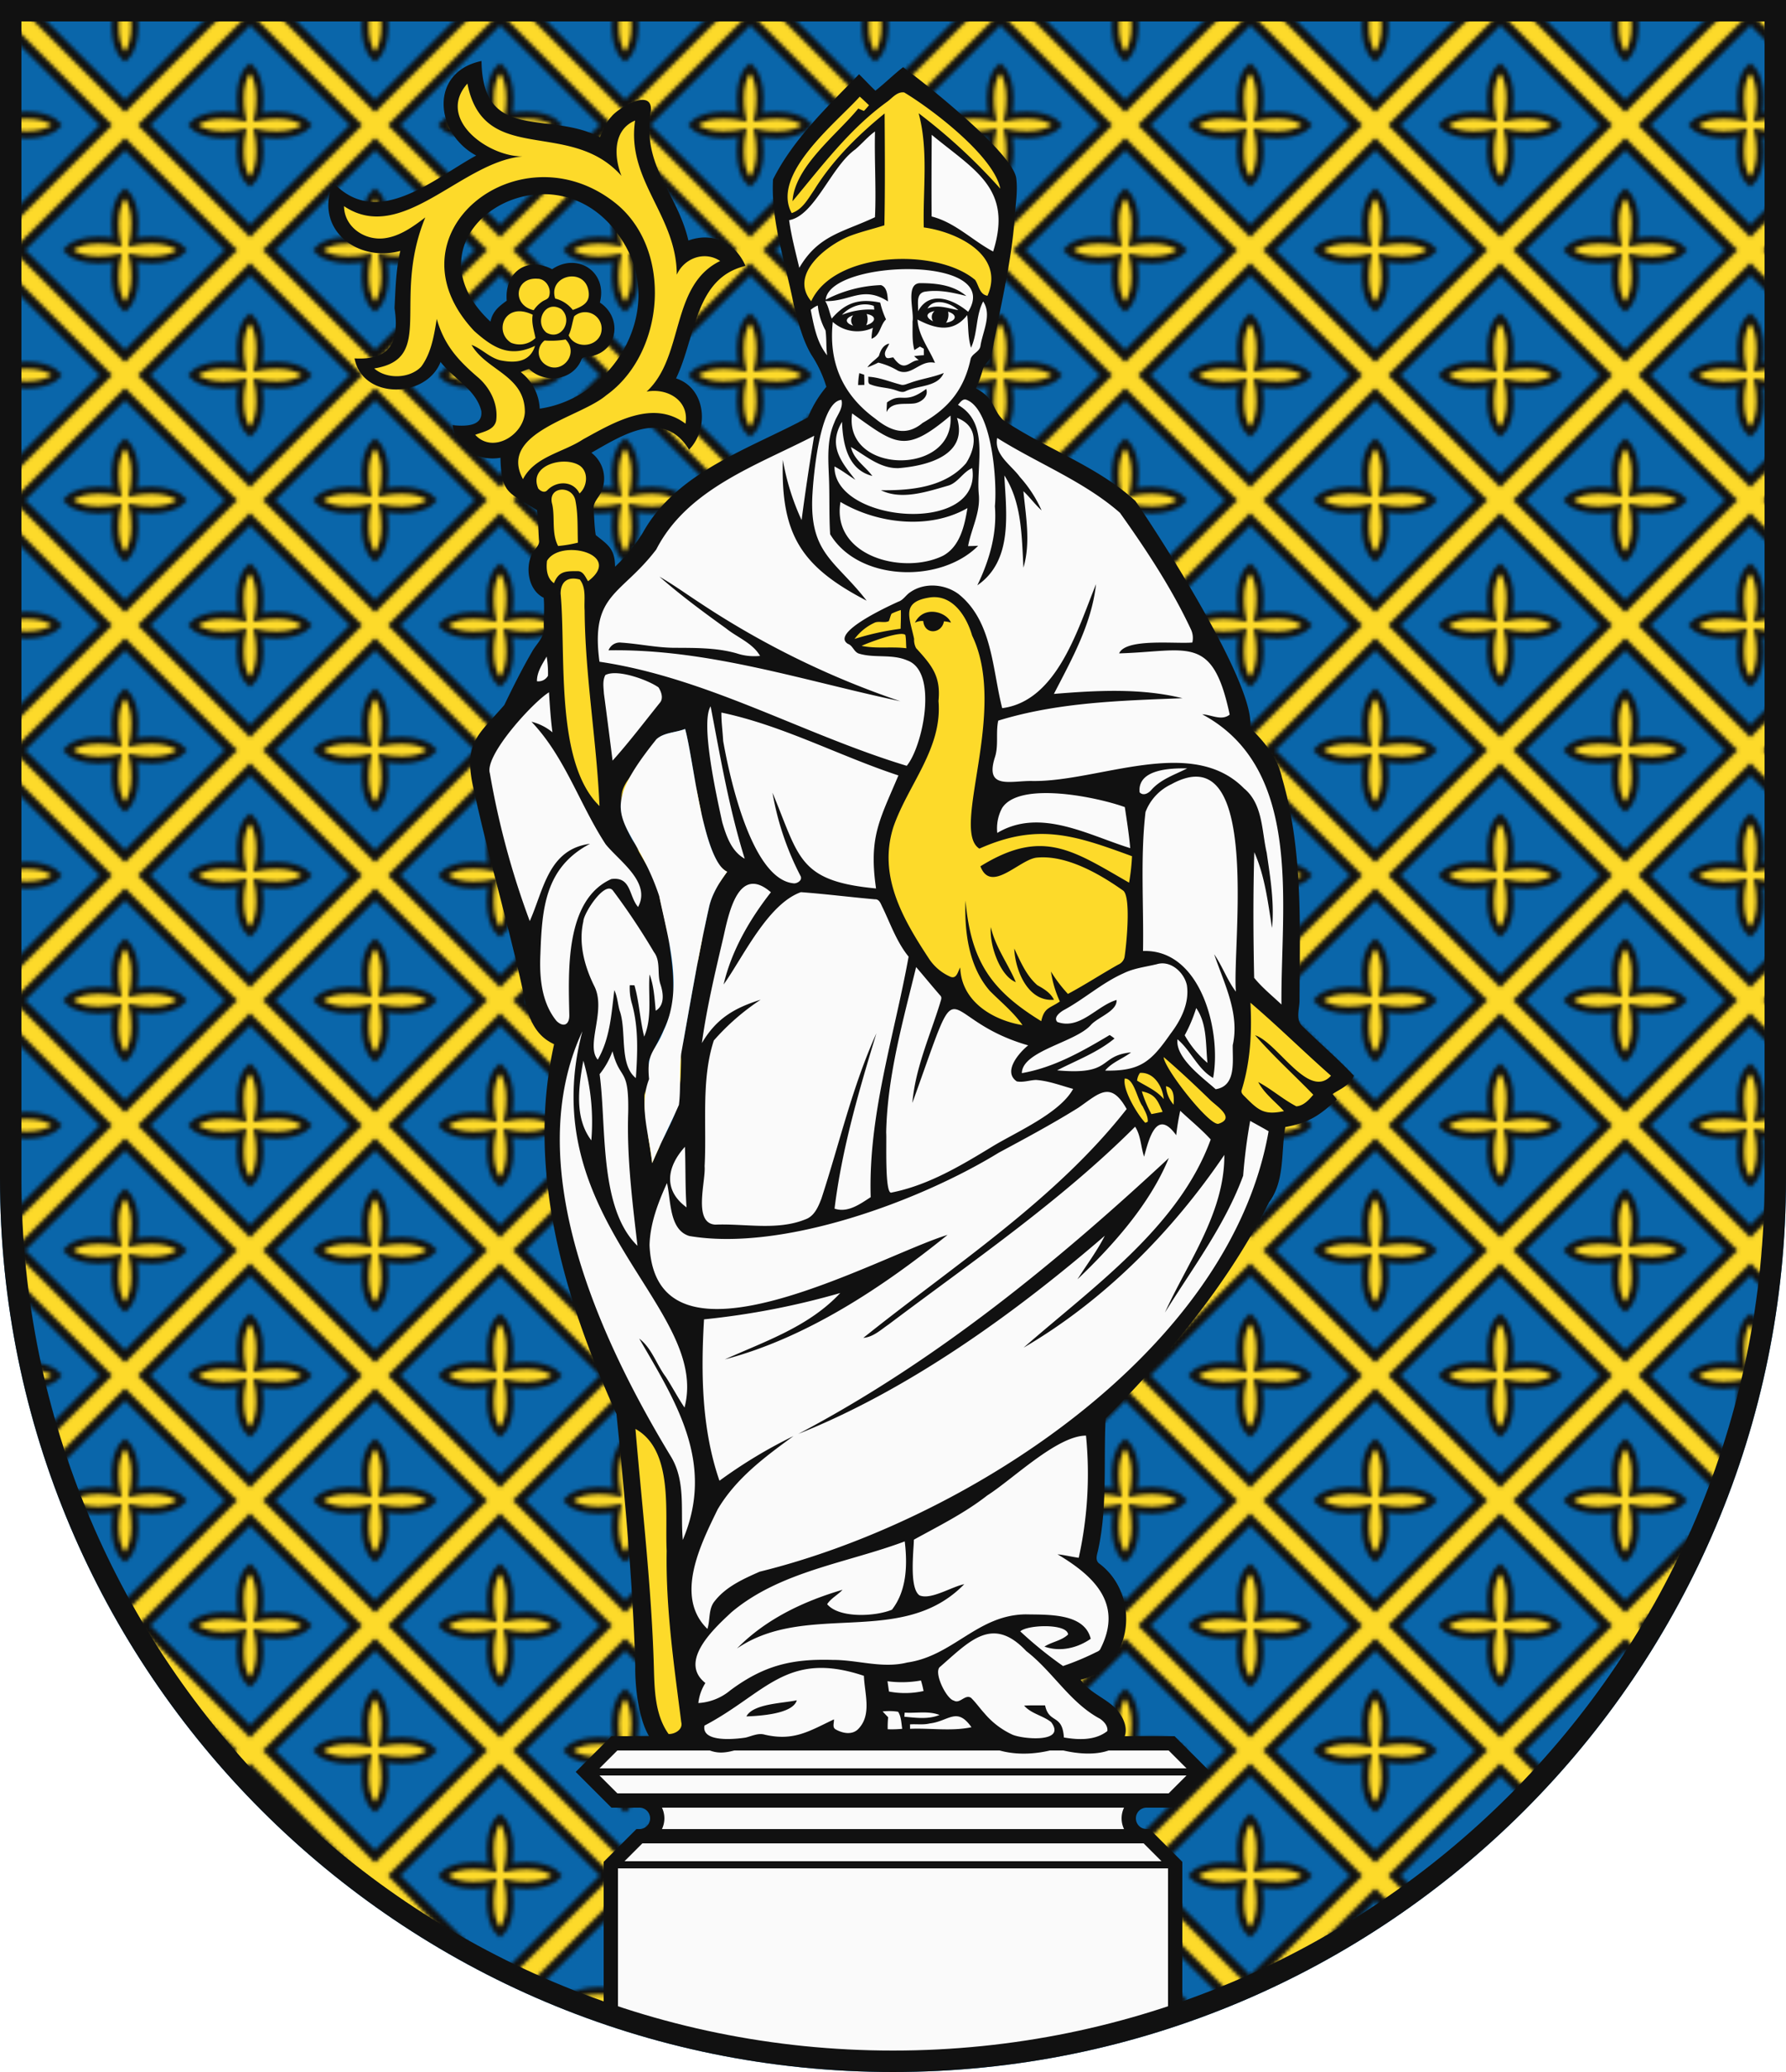
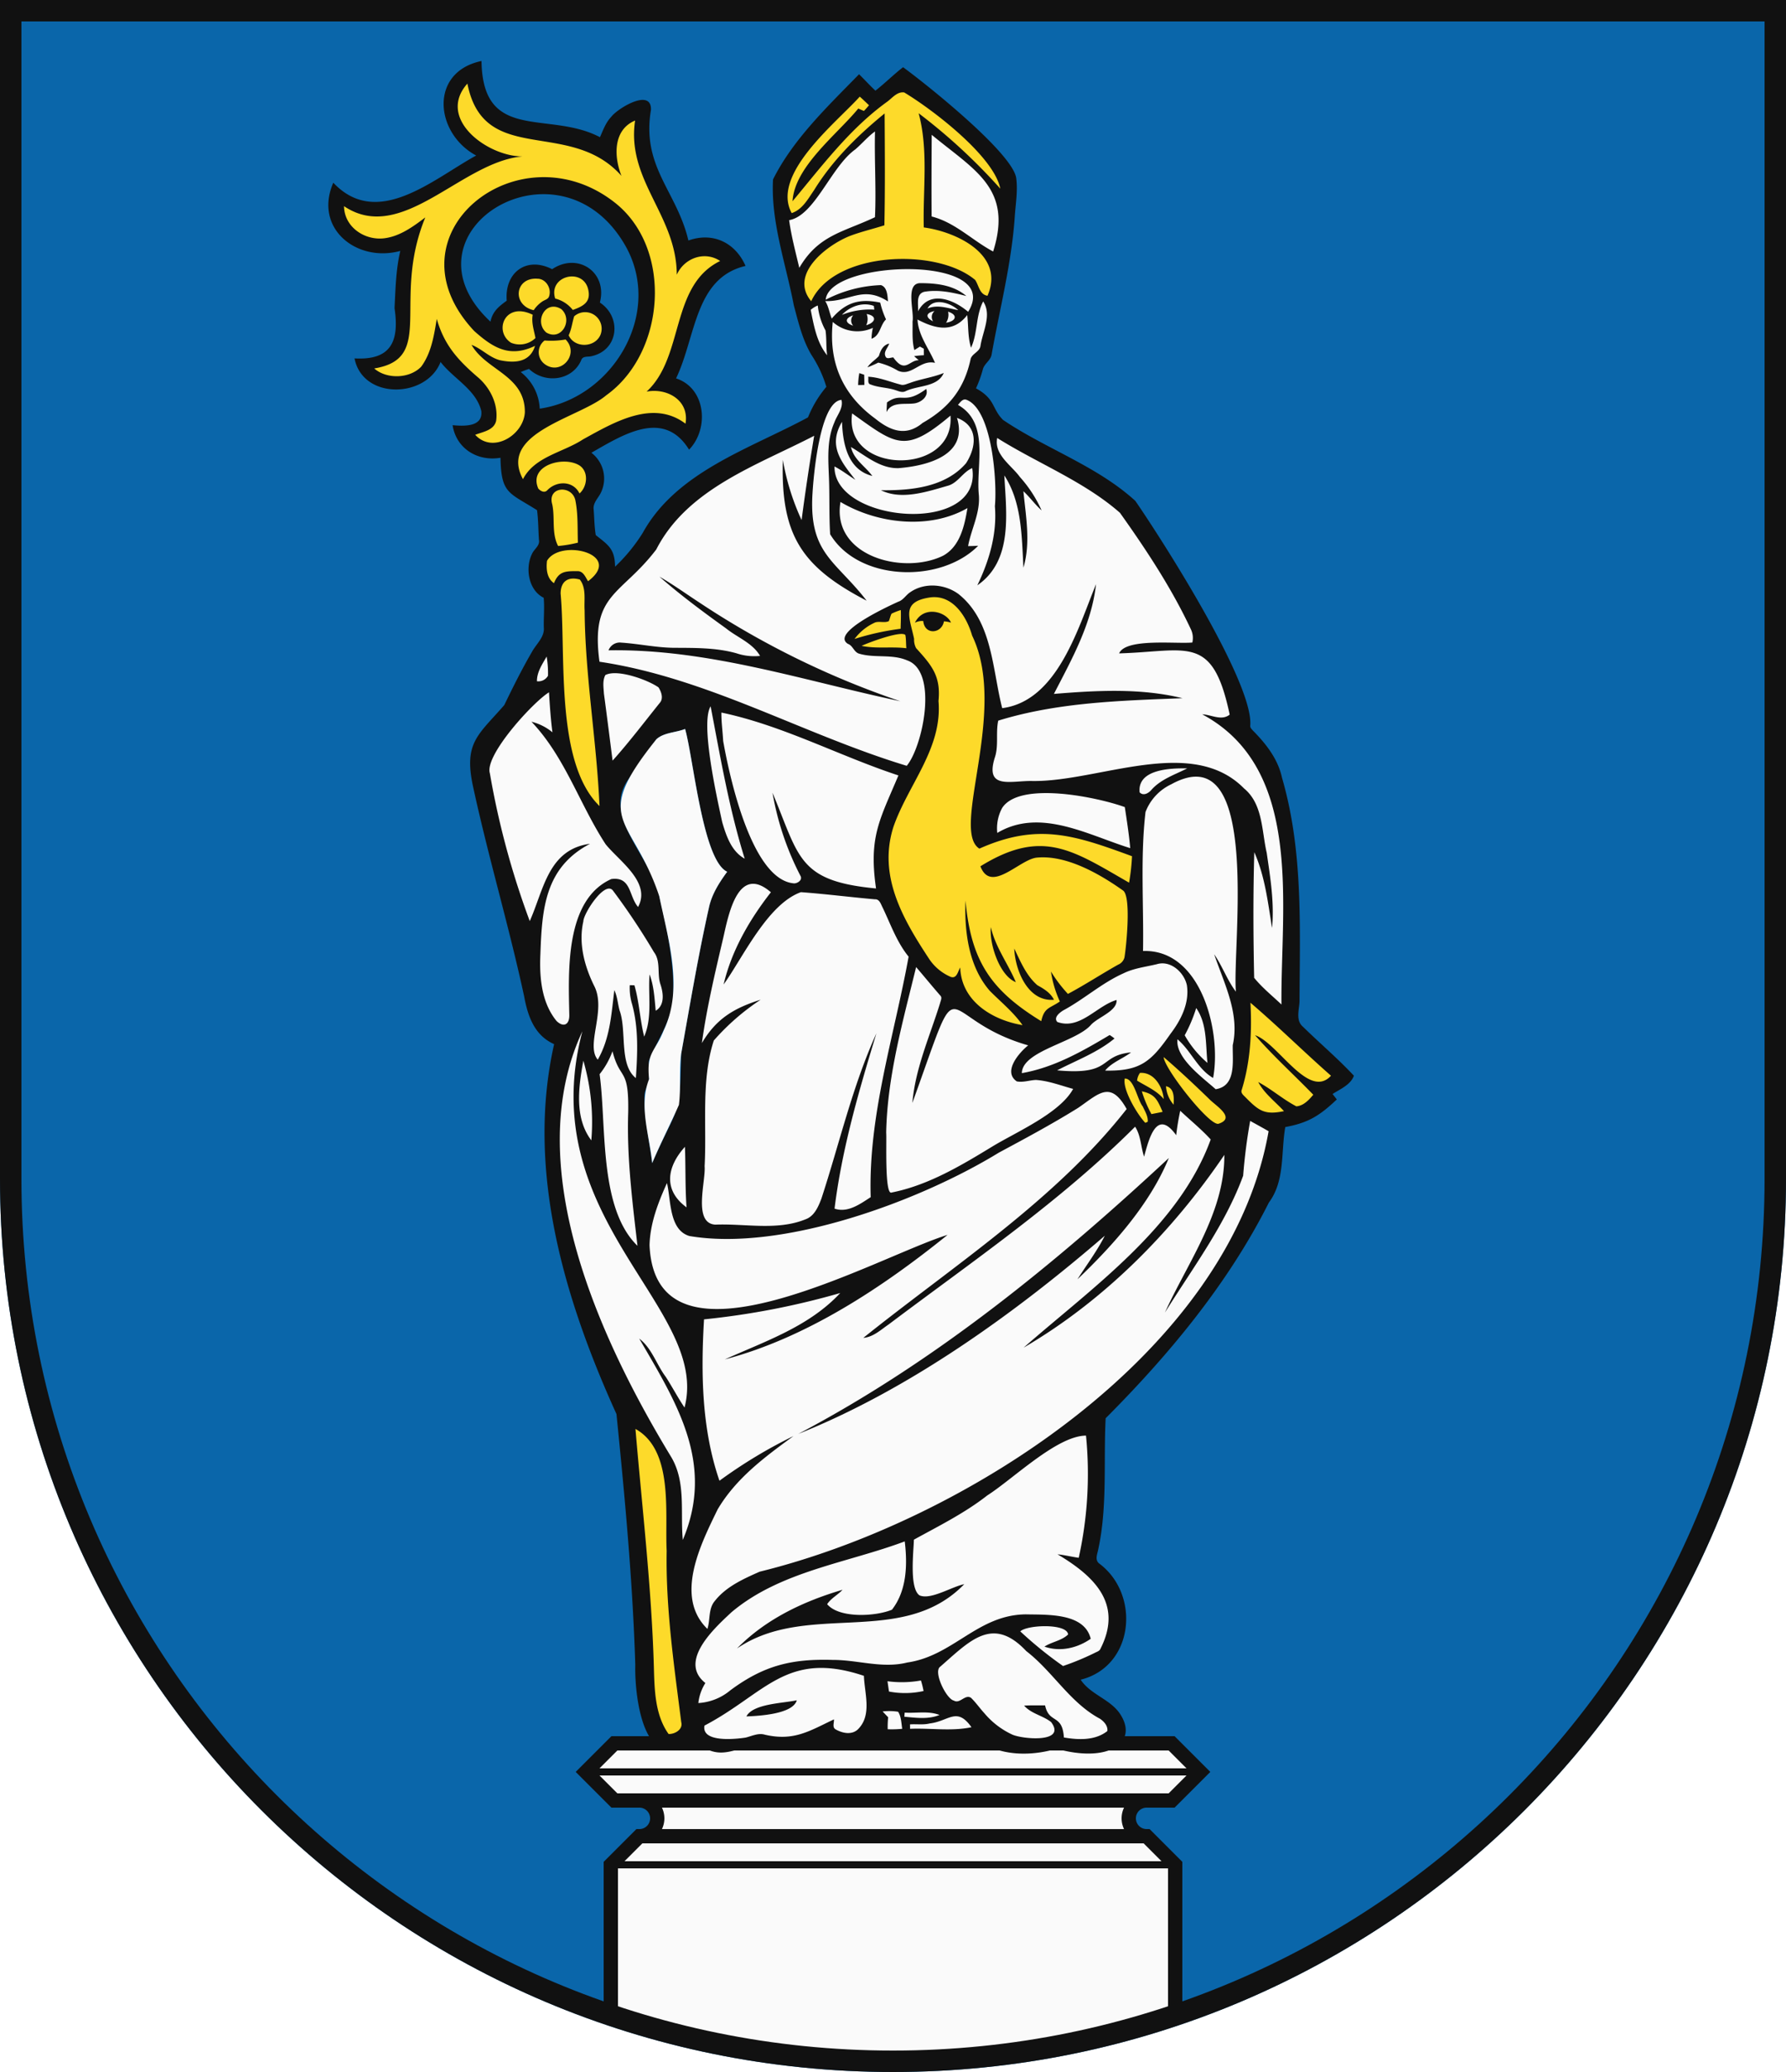
<svg xmlns="http://www.w3.org/2000/svg" xmlns:xlink="http://www.w3.org/1999/xlink" width="500" height="580" viewBox="0 0 500 580">
  <defs>
    <clipPath id="clip-path">
      <use xlink:href="#border" />
    </clipPath>
    <pattern id="pattern" x="0" y="0" width=".125" height=".1" fill="none">
      <path id="p" d="M-2.25,37.25S-4.278,47.069,0,51c4.278-3.931,2.25-13.75,2.25-13.75S12.069,39.278,16,35c-3.931-4.278-13.75-2.25-13.75-2.25S4.278,22.931,0,19c-4.278,3.931-2.25,13.75-2.25,13.75S-12.069,30.722-16,35C-12.069,39.278-2.25,37.25-2.25,37.25Z" fill="#fdda2a" stroke="#111" stroke-width="2" />
      <use xlink:href="#p" x="70" />
      <use xlink:href="#p" x="35" y="-35" />
      <use xlink:href="#p" x="35" y="35" />
      <line x2="70" y2="70" stroke="#111" stroke-width="10" />
-       <line x1="70" y2="70" stroke="#111" stroke-width="10" />
      <line x2="70" y2="70" stroke="#fdda2a" stroke-width="5" />
      <line x1="70" y2="70" stroke="#fdda2a" stroke-width="5" />
    </pattern>
  </defs>
  <title>Coat of Arms of Kopernica</title>
  <g id="field">
    <path d="M500,330V0H0V330C0,468.071,111.929,580,250,580S500,468.071,500,330Z" fill="#0a66aa" />
-     <rect clip-path="url(#clip-path)" x="-65" y="-65" width="560" height="700" fill="url(#pattern)" />
  </g>
  <g id="coa">
    <path d="M321,512a3,3,0,0,1,0-6h7.828l10-10-10-10H171.171l-10,10,10,10H179a3,3,0,0,1,0,6h-.829L169,521.172V565.53l1.361.459a250.24,250.24,0,0,0,159.279,0l1.36-.459V521.172L321.828,512Z" fill="#111" />
    <path d="M173,523H327v39.653a246.272,246.272,0,0,1-154,0Zm-.171-33-5,5H332.172l-5-5Zm12.486,16a6.935,6.935,0,0,1,0,6H314.68a6.935,6.935,0,0,1,0-6Zm-17.486-9,5,5H327.172l5-5Zm7,24H325.172l-5-5H179.828Z" fill="#fafafa" />
    <path d="M379.034,301.12c-4.487-4.809-9.547-9.087-14.252-13.7-2.1-1.748-1.076-4.719-.973-7.051.086-21.051,1.038-42.289-4.922-62.72-1.1-5.137-4.451-9.439-8.08-13.091-.343-.409-.841-.808-.8-1.4,1.074-11.774-24.345-51.584-32.16-62.942-10.757-9.813-25.051-14.574-37.037-22.666-3.194-3.2-2.09-5.844-7.578-8.841a33.531,33.531,0,0,0,1.937-5.382c.442-1.575,2.158-2.416,2.435-4.071,2.285-12.827,5.581-25.516,6.482-38.54.23-3.554.865-7.117.433-10.68-.61-6.881-25.257-26.54-31.7-31.222-2.68,2.069-5.072,4.49-7.742,6.567-1.584-1.476-3.032-3.088-4.579-4.6-8.754,8.976-18.441,18.157-24.082,29.439-.665,11.821,3.6,23.622,5.805,35.19,1.266,4.743,2.4,9.626,4.923,13.9a33.917,33.917,0,0,1,4.2,8.974,31.181,31.181,0,0,0-5.142,8.55c-16.334,8.823-36.774,15.17-46.245,32.3a48.257,48.257,0,0,1-7.77,9.5c-.055-4.986-1.829-6.01-5.4-8.847-.395-2.364-.4-4.78-.587-7.168-.245-1.861,1.288-3.178,2.026-4.719a9.084,9.084,0,0,0-2.661-11.164c8.81-5.022,20.243-12.383,27.343-.865,5.679-5.855,4.743-17.215-3.642-19.95,5.59-11.613,5.184-28.136,19.455-31.48-2.88-6.558-9.164-9.561-16-7.116-3.243-13.835-13.173-20.565-10.481-36.585.19-6.166-9.26-.471-11.1,1.941-1.542,1.6-2.294,3.733-3.178,5.721-14.347-7.56-32.839,1.689-33.158-21.331-14.706,3.075-13.082,20.249-1.494,26.464-11.928,6.5-27.618,20.747-40,7.61-5.561,12.734,6.506,22.425,18.756,19.094-1.246,5.246-1.331,10.647-1.613,16.006,1.37,9.225-.9,14.668-11.2,14.078,2.274,11.627,20.094,11.241,24.09,1,3.57,4.658,9.949,7.725,11.4,13.725.519,4.543-4.95,4.254-8.033,3.968,1,6.572,7.04,10.228,13.4,9.119.2,10.128,2.324,9.664,10.233,14.675.381,2.755.334,5.551.541,8.325.3,1.579-1.241,2.486-1.866,3.746-2.083,4.006-1.111,10.338,3.191,12.447.259,2.741-.028,5.505.033,8.255.282,2.768-2.129,4.672-3.332,6.919-2.807,4.827-5.3,9.838-7.733,14.863-7.267,8.369-11.354,10.448-8.794,22.573,4.256,19.766,10.082,39.151,14.345,58.922,1.033,5.584,2.865,10.952,8.4,13.42-7.937,35.261,2.882,71.429,17.458,103.554,2.341,23.327,4.543,46.742,5.265,70.2-.245,10.2,3.014,31.707,15.54,20.459,9.278,8.444,12.333.833,21.055,2.889s15.834-2.889,15.834-2.889c4.444,5.722,13.055.611,13.055.611,2.723.667,30.834.333,30.834.333,9.555,6.278,21.555,2.056,21.555,2.056,14.831,4.195,23.412-1.865,17.6-10.086-2.872-3.888-8.09-5.152-10.784-9.218,15.062-3.759,16.787-24.016,5.105-32.589-1.166-1.025-.432-2.6-.193-3.85,2.62-12.056,1.458-24.511,2.083-36.749,17.626-17.675,34.248-37.591,45.689-60.367,4.569-6.153,3.346-13.982,4.6-21.142,6.537-1.2,9.663-3.237,14.426-7.732q-.606-.769-1.189-1.523C375.222,304.838,378.094,303.682,379.034,301.12ZM151.1,114.393a13.771,13.771,0,0,0-5.312-10.238,22.312,22.312,0,0,1,2.313-.884c4.373,4.183,12.057,3.379,14.6-2.411.413-1.344,1.979-.86,3.036-1.189,7.442-1.727,8.391-10.9,2.2-14.981,2.219-8.5-6.172-14.159-13.363-9.335-7.2-3.7-13.363.952-12.711,8.818-2.241,1.624-3.964,3-4.555,5.871C110.342,64.86,156.869,36.4,175.2,69,185.692,87.855,171.423,111.46,151.1,114.393ZM198.461,254.1c-3.022,13.514-5.308,27.191-7.756,40.82-.3,18.466-.979,14.255-8.123,30.658-.815-6.278-2.25-12.563-2.186-18.906.071-1.631,1.128-3.018,1.321-4.621.052-1.706-.211-3.412-.042-5.114,2.186-5.367,5.593-10.3,6.745-16.1.559-10.13-1.5-20.161-3.854-29.952-1.871-10.567-16.156-22.109-8.763-32.58,2.624-3.794,5.322-7.54,7.935-11.343,2.066-1.944,5.469-1.87,8.062-2.91,2.364,8.375,4.946,36.833,11.78,39.97C201.342,247.072,199.25,250.349,198.461,254.1Z" fill="#111" />
    <path d="M238.861,88.264a2.15,2.15,0,0,0-.008,2.908C236.319,90.319,236.646,89,238.861,88.264Zm96.021,193.913a41.532,41.532,0,0,1-3.22,7.624,28.734,28.734,0,0,0,6.378,7.732C337.492,292.386,337.985,286.608,334.882,282.177ZM244.954,60.8c.372-8-.192-16.006.01-24-2.026,1.453-3.615,3.389-5.5,5.006-6.811,4.831-11.351,18.556-18.539,19.823.612,4.526,1.8,8.908,2.843,13.345C229.14,65.752,236.055,65.016,244.954,60.8ZM327.883,219.55a14.152,14.152,0,0,0-7.188,7.738c-1.488,12.828-.476,25.989-.7,38.921,16.293-.573,22.024,22.664,19.62,35.541-4.381-2.524-6.186-7.667-9.979-10.826-.607,5.256,7.083,10.731,10.694,13.971,5.875-.886,4.68-7.967,4.785-12.344,1.99-8.857-2.428-17.254-5.194-25.421,2.3,3.333,3.633,7.229,6.077,10.468C344.867,265.088,353.424,205.448,327.883,219.55ZM242.625,87.9a3.934,3.934,0,0,1-.125,3.139C245.208,90.25,245.583,88.4,242.625,87.9Zm19.017-.826a2.151,2.151,0,0,0-.414,2.879C258.838,88.757,259.346,87.5,261.642,87.077Zm3.778.169a3.933,3.933,0,0,1-.563,3.09C267.65,89.931,268.279,88.154,265.42,87.246ZM244.63,85.63c-3.131-1.156-6.717.141-8.927,2.506a21,21,0,0,1,9.068-1.462C244.733,86.415,244.663,85.893,244.63,85.63Zm18.6,193.04c-2.289-2.623-4.489-5.326-6.759-7.963-3.7,15.223-8.068,30.558-8.381,46.339.179,1.859-.5,17.707,1.536,16.767,10.247-2.026,19.469-7.564,28.289-12.941,6.708-4.051,18.842-9.291,22.516-16.062-3.441-.931-6.816-2.266-10.4-2.506-1.8.062-3.572.757-5.373.405-3.983-2.717.614-8.023,3.187-10.088-26.448-7.6-17.667-24.8-32.42,16.114.8-9.653,4.932-18.794,7.774-27.988C263.343,280.089,263.841,279.234,263.23,278.67Zm-103.85,5.5c-.244-12.08-1.293-32.23,11.751-38.1,5.636-.766,4.862,4.734,7.5,7.818,3.735-6.912-5.269-12.82-9.082-17.566-7.313-11.2-11.35-24.4-20.758-34.291a14.705,14.705,0,0,1,5.867,2.957c-.484-3.714-.734-7.456-.964-11.193-4.4,2.67-18.138,17.66-16.551,22.676a230.165,230.165,0,0,0,11.164,41.361c3.905-8.706,5.154-20.089,16.875-21.637-12.63,6.617-13.457,18.162-13.9,31.019-.284,6.413.315,13.424,4.522,18.582C157.758,287.684,159.412,286.864,159.38,284.174Zm-5.965-95.022a28.454,28.454,0,0,0-.376-5.359c-1.232,2.139-2.741,4.339-2.722,6.905A3.076,3.076,0,0,0,153.415,189.152ZM226.96,86.735c.884,4.418,1.678,9.119,4.6,12.72-.324-2.3-.122-4.645-.446-6.943a18.313,18.313,0,0,1-2.172-7A7.359,7.359,0,0,0,226.96,86.735Zm44.073.55c-4.159-3.552-10.9-6.116-14.017-.137.15-1.823-.7-4.818,1.72-5.462,3.949-.705,7.973.188,11.8,1.176-3.625-3.081-8.359-3.6-12.932-3.6-4.241.054-1.611,7.969-2.129,10.745.057,2.666-.2,5.378.508,7.987.522-.325,1.034-.654,1.556-.978.272.15.818.447,1.09.6l.014,1.819a26.8,26.8,0,0,0-2.74.263c.428.386.865.762,1.311,1.133-2.684-.035-3.853,3.846-7.126-.775-.738-.015-1.9.648-2.218-.367-.541-1.25.728-2.374,1.062-3.516-1.725.409-2.426,1.922-2.877,3.464-1,1.133-2.378,1.89-3.21,3.187a31.187,31.187,0,0,0,3.036-1.316,19.624,19.624,0,0,1,5.5,2.261c3.893,1.727,6.139-3.151,10.379-2.2-1.692-4-4.668-7.639-4.9-12.123,5.057,2.625,9.947,3.841,13.923-1.25.358,3.046.132,6.176,1.063,9.138,1.908-4.123,1.274-8.922,3.4-12.955,2.52,3.81-.2,8.521-.776,12.569-.324,1.547-2.223,2-2.717,3.455-1.791,8.394-6.018,13.744-13.472,17.989-4.63,3.883-9.018,2.233-13.274-1.227-9.2-6.721-13.07-15.823-11.869-27.047a10.32,10.32,0,0,0,11.225,1.655,15.012,15.012,0,0,0-.371,3.036c2.472-.841,2.35-3.8,4.056-5.4a23.64,23.64,0,0,1-1.621-4.7c-5.808-1.217-9.719-.052-13.576,4.47-.653-1.613-.879-3.408-1.824-4.9,6.869.231,10.5-4.483,17.571.1-.155-1.594-.174-3.973-1.969-4.57a36.2,36.2,0,0,0-15.47,4.09C232.2,72.649,281.13,71.219,271.033,87.285ZM259.3,108.879c-6.236,4.608-6.694.712-10.986,3.77-.052.907-.094,1.819-.131,2.731,1.414-3.05,5.1-2.084,7.836-2.463C257.872,112.63,260.053,110.981,259.3,108.879Zm-16.25-3.422c.178.715-.3,1.932.691,2.172,2.209.884,4.658.818,6.905,1.57.926.282,1.908.79,2.872.311,3.471-1.7,8.953-1.074,10.694-5.106-3.084,1.27-6.421,1.646-9.533,2.816-.827.235-1.678.738-2.553.437C249.114,106.891,246.2,105.612,243.051,105.457Zm-1.067,2.294c0-.954-.015-1.908-.052-2.858-.339-.108-1.02-.333-1.363-.446a20.7,20.7,0,0,0-.329,3.337C240.818,107.775,241.4,107.765,241.984,107.751ZM358.751,281.185c-2.58-2.445-5.4-4.706-7.643-7.47-.249-11.69-.306-23.467.038-35.16,2.98,6.684,3.807,14.05,4.973,21.2.672-7.06-.489-14.087-1.5-21.049-1.422-6.153-1.048-13.635-6.336-18-14.7-14.926-40.64-1.846-59.209-2.082-5.988-.161-13.515,2.6-10.525-6.7,1.053-3.319.179-6.868.912-10.2,16.642-5.14,34.3-5.6,51.585-6.28-11.73-2.871-24.059-2.18-36-1.2,5.038-9.768,10.561-19.572,11.794-30.714-5.011,12.211-10.817,32.711-26.267,34.7-2.805-10.93-2.7-24.378-12.283-31.983-3.835-2.792-9.443-3.248-13.424-.5-1.237.776-1.961,2.228-3.4,2.689-2.417,1.108-19.111,8.684-14.083,11.8,1.382.494,1.65,2.2,3.009,2.7,4.353,1.364,9.256.061,13.561,1.913,8.839,3.093,4.382,24.123-.108,29.519-29-8.783-55.782-24.631-86.017-29.134-2.583-19.13,6-18.444,15.888-31.41,8.734-17.037,28.157-23.52,44.219-31.841q-1.971,11.77-3.525,23.6a67.161,67.161,0,0,1-5.246-16.87c-.617,20.948,5.1,29.895,23.456,39.433-8.585-11.136-15.972-13.052-15.2-29.256.252-5.194,2.035-26.455,8.151-26.958.587,2.369-1.246,4.235-1.984,6.322-2.021,4.564-1.758,9.674-1.556,14.544.273,5.575.024,11.185.376,16.749,7.958,13.239,30.914,13.847,41.436,3.228-.94.038-1.88.09-2.82.09.868-4.788,3.48-9.334,3-14.436-.805-8.445,3.106-19.989-5.834-25.092.649-.728,1.368-1.908,2.524-1.372,7.069,2.97,8.466,22.887,7.817,29.745.627,7.752-1.58,15.218-4.921,22.135,10.037-6.9,8.106-20.172,7.563-30.756,4.929,7.574,4.86,17.1,5.349,25.816,2.05-7.013.682-14.313-.018-21.407,1.814,1.683,3.252,3.723,5.1,5.378a35.94,35.94,0,0,0-6.073-9.35c-2.431-3.342-7.293-6.251-6.36-10.924,11.288,7.09,24.351,12.148,34.371,20.95,7.386,10.382,14.493,21.134,19.9,32.7a5.632,5.632,0,0,1,.362,3.6c-4.487.449-18.656-1.29-20.5,3.046,19.276-.557,26.159-5.535,30.954,17.139-2.294,1.838-5.133.009-7.686-.08C365.148,215.272,358.483,253.851,358.751,281.185Zm-162.923-112.5c-3.732-2.43-7.351-5.058-11.22-7.267,5.9,5.173,12.259,9.887,18.638,14.468,3.13,2.542,7.48,4.117,9.537,7.719a15.678,15.678,0,0,1-6.651-.748c-5.735-1.6-11.733-1.485-17.632-1.523-4.889-.079-9.688-1.123-14.548-1.447a3.361,3.361,0,0,0-3.587,2.153c27.841-.478,54.707,8.536,81.692,14.252A240.783,240.783,0,0,1,195.828,168.685Zm63.83-82.336c2.94-1.187,5.707-.042,8.611.466C266.18,84.805,261.394,83.2,259.658,86.349Zm18.379-15.944c5.557-17.626-5.1-22.672-17.2-32.669-.043,7.615-.085,15.239-.024,22.859C267.408,62.274,272.182,67.291,278.037,70.405Zm-7.582,59.26c2.964-4.648,3.467-10.441-2.543-12.691,3.226,10.452-8.357,13.456-16.424,14.073-5.124.109-9.1-3.459-13.251-5.908.757,3.5,3.991,5.382,5.975,8.089-6.9-1.733-8.268-9.021-8.485-15.15-3.922,6.606-.4,11.027,3.732,16.222-1.955-1.227-3.779-2.67-5.838-3.723-.234,15.848,41.548,19.324,38.559.456-2.632,1.1-3.948,4.09-6.745,4.912-5.836,1.668-13.021,4.134-18.8,1.284C255.013,137.326,264.613,136.425,270.455,129.665ZM235.3,140.51c-2.574,15.132,17.476,20.53,28.678,15.069,4.8-2.584,6.04-8.418,6.868-13.354C260.219,148.336,245.612,146.636,235.3,140.51Zm60.764,294.577c2,.2,3.944.7,5.932.973a108.74,108.74,0,0,0,2.036-34.2C295.9,401.9,283.64,413.988,276.4,418.6c-6.326,4.959-13.564,8.536-20.551,12.391-.093,3.5-1.309,13.551,1.56,15.583,3.134,1.383,9.065-2.447,12.537-3.121-17.383,17.893-43.948,4.588-63.618,17.993,8.083-8.243,18.589-13.2,29.548-16.428-1.339,1.448-3.229,2.36-4.31,4.033,3.4,4.034,13.61,3.432,18.135,1.547,4.179-5.344,4.37-12.654,3.586-19.123-16.267,6.093-34.9,8.354-48.515,19.836-4.763,4.451-14.97,13.721-7.3,19.805a13.149,13.149,0,0,0-1.965,5.607,15.353,15.353,0,0,0,8.964-3.572c9.362-6.945,17.149-8.854,28.683-8.5,7.01-.022,13.864,2.487,20.866.719,12.829-1.832,19.7-13.379,33.181-13.471,5.951.134,16.393-.462,18.149,6.839-3.732,2.6-8.569,3.742-12.95,2.186,2.087-1.354,4.814-1.65,6.623-3.4-.308-3.158-11.491-2.719-13.387-.86a111.033,111.033,0,0,0,11.968,9.693,73.211,73.211,0,0,0,8.912-3.695c.555-.3,1.279-.47,1.547-1.1C314.472,449,306.389,441.229,296.059,435.087ZM266.088,116.344c-12.755,10.774-15.228,8.158-27.527-.621C236.031,132.951,267.429,133.308,266.088,116.344ZM165.542,319.208a61.293,61.293,0,0,0-2.228-22.29C161.97,304.232,160.745,312.871,165.542,319.208Zm81.551,159.867q.768.811,1.556,1.631a24.169,24.169,0,0,0-.132,3.352,28.627,28.627,0,0,0,4.066-.127c-.272-1.6-.253-3.4-1.151-4.771A15.8,15.8,0,0,0,247.093,479.075Zm-5.236-9.97c.17,5,2.382,11.146-1.81,15.1-1.777,1.518-4.32.921-6.163-.141-.959-.616-.319-1.876-.423-2.769-6.906,3.279-11.251,6.164-19.357,4.278-1.852-.541-3.619.4-5.382.822-2.889.445-12.376,1.44-11.5-3.361C214.31,474.071,220.185,461.829,241.857,469.105Zm-18.8,6.844c-3.789.846-12.215.929-14.1,4.513C212.428,480.337,222,479.827,223.059,475.949ZM169.472,188.964c-.841,1.579-.5,3.487-.4,5.2.842,6.247,1.627,12.5,2.426,18.755,4.652-5.192,8.877-10.774,13.242-16.207,1.057-1.227.39-3.1-.391-4.3C181.375,190.314,172.8,187.191,169.472,188.964ZM178.953,374.7c3.554,2.7,4.828,7.272,7.446,10.737,1.81,2.815,3.366,5.791,5.236,8.569,7.314-27.947-42.515-52.634-28.6-105.317-17.548,37.7,4.967,86.391,24.907,119.221,4.155,7.075,2.483,15.357,3.212,23.151C200.213,409.626,189.406,392.661,178.953,374.7Zm171.041-60.929c1.72.954,3.45,1.895,5.157,2.886-10.844,61.824-84.963,109.159-142.476,123.293-4.545,2.016-9.368,4.16-12.527,8.16-1.9,2.2-1.26,5.269-2.106,7.859-9.313-9.046-1.856-23.758,2.864-33.449,5.149-8.729,13.244-14.706,21.227-20.528a136.235,136.235,0,0,0-20.716,12.5c-4.983-14.438-5.217-30.072-4.32-45.173a216.545,216.545,0,0,0,38.132-7.371c-8.69,9.363-20.965,13.485-32.312,18.577,22.812-6.018,44.076-20.086,62.363-34.855-19.365,5.9-81.758,41.816-83.441,2.873.16-6.093,2.393-11.889,4.88-17.374,1.149,4.756.544,13.113,6.284,14.822,26.064,4.424,64.452-9.734,86.642-23.349,7.5-4.024,15-8.052,22.22-12.546,5.789-3.984,9.023-7.741,13.547.348-20.038,25.575-48.487,43.83-73.72,64.055,2.783-.221,4.884-2.256,7.079-3.751,23.565-17.747,48.084-34.445,69.01-55.354,1.631,2.514,1.579,5.612,2.515,8.381,1.366-5.06,3.53-13.617,8.987-6a66.941,66.941,0,0,1,1.133-6.84c2.835,2.676,5.905,5.146,8.527,8.034-8.917,24.55-33.3,41.539-52.374,58.269,22.531-13.171,41.588-32.418,56.191-53.954.1,16.148-10.189,29.95-16.631,44.125,7.726-12.416,16.856-24.518,21.9-38.3A151.949,151.949,0,0,1,349.994,313.769ZM223.482,401.388c30.908-12.336,60.58-33.683,85.814-55.476-2.167,4.287-5.086,8.146-7.657,12.193,10.025-9.565,20.278-21.042,25.581-33.952C295.723,353.455,261.963,381.108,223.482,401.388Zm84.451,79.723c-8.393-4.481-13.2-13.22-20.612-18.92-9.444-10.053-15.818-2.856-24.1,4.353-2.044,1.406,1.718,9.062,3.811,9.485,1.707,1.025,3.113-1.847,4.8-.78,1.373,1.326,2.458,2.919,3.751,4.325a22.618,22.618,0,0,0,7.667,5.913c2.736,1.357,15.48,2.535,11.013-3.441-2.336-1.833-5.546-2.322-7.558-4.6,1.951-.127,3.911-.047,5.871-.071,1.109,5.24,4.855,2.286,5.26,8.983,4.056.7,8.762.9,12.174-1.8C310.194,483.094,309.056,481.872,307.933,481.111Zm-47.617,1.316c-1.824.456-3.709.136-5.556.268l.019,1.241c5.7-.244,11.584.745,17.19-.447C267.855,477.66,265.642,481.807,260.316,482.427ZM319.04,221.788c1.068,1.133,2.548.225,3.343-.733,2.655-2.967,6.533-4.208,9.984-5.961C327.753,215,318.393,215.288,319.04,221.788Zm-56.021,258.27c-3.117-1.208-6.5-.437-9.745-.663-.023.291-.07.865-.1,1.156C256.438,480.847,259.9,481.346,263.019,480.058Zm-4.461-6.7a26.188,26.188,0,0,0-.733-2.952,30.076,30.076,0,0,1-9.364.211c.132.954.277,1.918.414,2.882A23.749,23.749,0,0,0,258.558,473.355ZM244.9,251.731c-6.9-.6-13.773-1.49-20.674-1.993-9.354,3.326-16.308,18.412-21.646,25.839,2.213-9.471,7.282-18.195,13.237-25.811-9.1-7.877-11.793,5.85-13.3,12.583-2.3,9.806-4.648,19.65-6.026,29.633,4.048-6.85,9-9.786,16.466-12.146a64.84,64.84,0,0,0-13.124,11.427c-3.6,11.1-1.942,23.58-2.572,35.193.362,4.187-3.345,15.976,3,16.349,8.332-.333,17.264,1.734,25.2-1.471,2.519-.879,3.624-3.531,4.5-5.824,5.055-15.426,8.66-31.409,15.394-46.254-4.905,16.089-9.657,32.326-11.718,49.069,3.708,1.26,7.154-1.3,10.12-3.21-.714-22.961,6.561-44.949,10.614-67.322-3.281-4.033-5.016-9.011-7.225-13.651C246.614,253.174,246.289,251.646,244.9,251.731ZM280.538,226.2a12,12,0,0,0-1.349,6.957c12-7.146,25.4.6,37.229,4.259-.349-3.842-.942-7.679-1.523-11.489C307.518,223.224,285.441,218.511,280.538,226.2ZM202.451,207.38c1.754,9.982,7.989,39.022,19.888,39.9.974-.019,2.332-.921,1.8-2.021a79.975,79.975,0,0,1-7.874-23.358c7.558,18.067,7.1,24.737,28.989,26.8-2.086-14.393.985-19.117,6.266-31.64-16.643-5.482-32.359-13.987-49.563-17.6C201.93,202.116,202.315,204.739,202.451,207.38Zm95.178,75.469c-.992.634-2.764,1.983-1.626,3.224,6.325,2.3,11.027-4.547,16.584-6.157.229,3.111-5.189,4.8-7.15,6.952-4.267,4.911-19.257,7.245-19.367,13.528,8.946-1.555,16.9-6.084,24.58-10.666a10.832,10.832,0,0,1,1.358.973c-4.761,3.93-10.637,6.092-16.062,8.913,15.735,1.447,11.371-4.066,20.7-5.035-2.345,1.815-5.33,2.746-7.262,5.1,9.906.22,12.9-2.56,18.308-10.3,2.939-3.855,5.369-8.677,4.57-13.655-.809-3.592-4.565-6.99-8.405-5.825-3.14.762-6.426,1.11-9.35,2.562C308.431,275.177,303.463,279.727,297.629,282.849ZM183.738,206.962c-18.7,23.3-6.694,21.269.828,43.923,2.5,12.2,6.868,25.709,1.227,37.586-2.473,6.139-4.859,6.011-4.075,13.584-2.981,7.56.127,15.737.864,23.527,2.313-5.509,5.086-10.826,7.483-16.3.6-4.757.043-9.594.64-14.356,2.448-13.629,4.734-27.306,7.755-40.82.79-3.755,2.882-7.032,5.12-10.082-6.828-3.126-9.417-31.59-11.78-39.97C189.208,205.087,185.8,205.026,183.738,206.962ZM192.2,337.968c-.4-5.641-.23-11.305-.446-16.95C186.719,326.586,185.579,333.114,192.2,337.968ZM171.47,294.262a22.517,22.517,0,0,1-3.606,6.43c1.985,14.354-.286,37.47,10.6,48.04-1.43-12.411-3.016-24.789-2.594-37.327C176.1,298.514,173.616,302.706,171.47,294.262Zm6.139-18.46c1.363,4.7,1.546,9.641,2.731,14.375,2.359-5.533,1.048-11.615,1.509-17.416,1.227,3.244,1.391,6.755,1.72,10.172,2.59-1.565,2.139-4.945,1.326-7.4-1.006-2.948.16-6.412-1.824-9.021a190.143,190.143,0,0,0-11.493-17.242c-2.257-2.833-8.235,6.422-8.268,8.654-1.392,6.106.286,12.433,2.98,17.942,3.628,6.82-2.457,16.652,1.057,20.758,3.45-5.994,3.814-12.768,4.64-19.465.846,1.777.949,3.784,1.462,5.674,2.079,5.6-.225,15.168,4.564,18.943.465-6.886.794-13.942-1.053-20.669a15.654,15.654,0,0,1-.649-5.33C176.636,275.784,177.284,275.8,177.609,275.8Zm24.579-45.661c1.128,3.831,2.567,8.179,6.3,10.228-4.356-13.94-6.8-28.334-9.543-42.653C195.982,202.487,200.832,223.829,202.188,230.141Z" fill="#fafafa" />
    <path d="M158.346,95.031c3.993,4.089-1.293,10.2-5.8,6.929a4.125,4.125,0,0,1-.089-6.647A23.924,23.924,0,0,0,158.346,95.031ZM150.439,78.02c-6.3-.424-7.2,7.391-1.029,8.813a8.853,8.853,0,0,1,2.421-2.439c.677-.465,1.7-.625,1.917-1.542C154.421,80.69,152.827,78.02,150.439,78.02Zm4.988,5.547a9.107,9.107,0,0,1,4.931,3.2c2.988-1.08,5.189-2.232,4.282-5.862C163.111,74.826,153.431,77.209,155.427,83.567Zm-2.473,9.523c4.241,2.467,7.561-3.528,4.2-6.543C152.676,83.736,149.438,90.128,152.954,93.09Zm1.655,48.12c.808,3.836-.235,8.01,1.631,11.625a35.319,35.319,0,0,0,5.546-.936c-.15-3.981.085-8.028-.733-11.949C160.033,135.65,153.111,136.2,154.609,141.21Zm7.624-3.074c2.2-1.918,2.628-6.04.047-7.808-4.366-2.824-14.451-.117-11.582,6.435.691.776,1.819,1.331,2.613.367C155.953,134.508,160.511,134.575,162.233,138.136Zm2.4,24.561c10.09-7.606-7.8-12.038-11.5-5.707-.259,2.209-.066,4.879,1.955,6.252,1.376-3.44,3.323-3.363,6.652-3.366C163.333,159.909,163.9,161.568,164.63,162.7Zm-2.3-.461c-3.251-.925-5.36.453-5.387,3.9,1.559,17.175-1.622,47.3,10.887,59.495-.788-18.267-4.033-36.434-4.164-54.771C163.465,168,164.212,164.652,162.327,162.236ZM189.468,76.9c-.053-16.72-14.15-26.372-11.671-43.156-6.229,2.607-5.938,10.151-3.812,15.493C159.517,32.91,135.466,46.811,130.847,23.4c-8.778,9.9,5.8,20.479,15.484,20.382-17.124,1.407-33.8,24.85-50.024,13.928.082,5.792,5.686,9.632,11.2,9,4.418-.527,8.108-3.244,11.558-5.848-9.549,23.21,3.045,39.454-14.3,42.277,3.48,3.067,9.935,2.879,13.153-.5,2.848-3.85,3.591-8.748,4.353-13.359,2.154,7.471,6.026,11.633,11.817,16.588,3.286,2.966,5.434,7.451,4.809,11.916-.6,2.68-3.714,3.084-5.862,3.93,4.907,5.388,13.528.119,13.9-6.3.058-10.364-10.8-11.654-14.929-18.878,2.862,1.081,5,3.549,8.009,4.31,4.132.847,8.349.606,9.768-4.033-7.039,3.377-11.647.649-17.03-4.159-25.314-26.978,12.409-57.02,39.279-36.008,16.471,12.836,14.3,42.169-2.347,54.029-7.38,6.288-30.348,10.389-23.277,23.456,3.278-6.364,11.238-7.466,16.81-11.14,8.561-4.7,19.541-11.312,28.688-4.391,1.117-6.508-5.092-10.072-10.887-8.982,10.637-9.788,6.518-29.687,20.593-36.562C197.246,70.148,191.536,72.252,189.468,76.9Zm-2.829,357.19c-.544-10.515,2.027-28.1-8.739-34.1,1.873,22.144,4.5,44.3,5.152,66.527.177,6.366.273,13.5,4.122,18.869,1.74.075,4.1-1.274,3.545-3.31C188.7,466.153,186.357,450.181,186.639,434.086ZM168.02,93.913a4.623,4.623,0,0,0-7.277-5.368c-.555,1.743-.733,3.624-1.542,5.307C160.782,97.437,166.338,97.393,168.02,93.913ZM319.661,305.482a33.727,33.727,0,0,0,2.689,6.379c1.043-.207,2.091-.4,3.14-.63C324.009,307.92,323.47,306.318,319.661,305.482ZM143.069,95.943a6.329,6.329,0,0,0,6.839-1.321c-.414-2.157-1.175-4.282-.775-6.519C141.306,84.283,138.13,92.764,143.069,95.943Zm176.07,204.392a4.538,4.538,0,0,0-.808,2.153c2.566,1.593,5.476,2.764,7.46,5.161C325.509,304.2,323.055,300.043,319.139,300.335Zm19.353,7.276c-4.137-4.014-8.344-7.962-12.72-11.713.148,3.183,12.7,19.228,15.328,18.68C346.192,312.93,340.217,309.455,338.492,307.611Zm34.126-6.491c-7.621-6.695-14.834-13.852-22.549-20.434.431,8.236.015,16.423-2.426,24.345-.408.945.541,1.584,1.1,2.186,3.712,3.753,5.307,4.94,10.712,3.817-2.449-2.67-5.476-4.9-7.21-8.147,3.727,1.984,6.928,4.851,10.675,6.8,2.016-.146,3.511-1.786,4.738-3.248-5.394-5.575-11.2-10.814-16.288-16.654C357.725,291.883,366.368,307.952,372.618,301.12Zm-46.193,2.942a8.7,8.7,0,0,0,2.134,5.157C328.677,307.353,328.78,304.537,326.425,304.062ZM273,78.362c1.057,1.571,1.213,4.067,3.45,4.429,4.994-11.351-8.479-17.868-17.834-19.127-.28-10.619,1.354-21.591-1.434-31.959A161.621,161.621,0,0,1,280.04,52.811c-1.783-9-18.744-22.017-26.892-26.927-2.022-.3-3.38,1.6-4.852,2.648-10.46,7.554-18.256,18.023-26.422,27.8.577-9.716,12.46-18.671,18.408-25.952.522.23,1.048.461,1.579.682.489-.518.969-1.049,1.42-1.6-.856-.814-1.7-1.631-2.585-2.407-6.739,7.441-24.923,21.771-19.061,32.6,3.008-.992,4.564-3.967,6.256-6.407,5.172-8.387,12.174-15.288,19.766-21.491.062,10.437.15,20.881-.066,31.316-3.22,1.024-6.524,1.786-9.683,2.985-6.551,2.619-17.069,10.785-10.8,18.266C233.581,70.274,262.269,69.31,273,78.362Zm-20.819,92.405a18.829,18.829,0,0,0-2.59,1.016c-.334.663-.47,1.405-.752,2.087-1.175.559-2.581-.024-3.808.357a14.528,14.528,0,0,0-5.8,4.635,73.369,73.369,0,0,1,12.9-2.853C252.17,174.26,252.259,172.511,252.184,170.767Zm1.56,10.69c-.127-1.232-.051-2.482-.282-3.7-1.142-1.334-10.524,2.2-12.249,3.036C245.34,181.659,249.58,180.935,253.744,181.457ZM314.8,268a2.967,2.967,0,0,1-1.735,2.012c-4.743,2.656-9.293,5.65-14.092,8.208a39.156,39.156,0,0,1-4.752-6.262,30.978,30.978,0,0,0,2.491,8.382c-2.842,1.964-4.349,1.622-5.213,5.509-14.212-8.715-19.69-16.954-21.2-33.76-.34,8.691.884,18.462,6.792,25.261,3.107,3.145,6.618,5.951,9.171,9.608-8.5-1.418-17.129-6.715-17.444-16.128-.658,1.067-.954,3.248-2.68,2.614a13.827,13.827,0,0,1-6.181-5.265c-7.311-11.126-14.172-23.08-9.843-36.693,4.095-11.857,13.759-21.975,12.621-35.254.694-6.938-1.843-9.942-6.261-14.8a4.927,4.927,0,0,1-.569-2.613c-1.232-5.967-3.837-10.4,4.588-11.6,6.3-.764,10.138,5.412,11.661,10.7,10.2,21.139-6.184,54.447,2.027,59.632,16.3-7.261,26.506-3.843,42.733,2.125a59.3,59.3,0,0,1-.822,7.4c-15.749-9.042-24.27-15.333-41.619-4.578,2.917,7.671,10.786-1.77,15.658-2.417,8.324-.876,17.757,4.557,24.359,9.261C316.691,251.288,315.335,264.754,314.8,268Zm-48.567-93.707c-1.279-3.06-7.63-4.96-10.1.02a4.509,4.509,0,0,1,2.333-.479c.395,4.054,5.209,3.542,5.792.1A7.8,7.8,0,0,1,266.229,174.292Zm18.154,100.636c-2.212-5.22-5.715-9.785-7-15.4C276.931,264.172,279.792,273.1,284.383,274.928Zm6.021.851c-3.121-2.722-4.714-6.623-6.463-10.261.253,6.1,3.823,14.983,11.126,14.336C294.042,277.866,292.279,276.822,290.4,275.779Zm24.476,26.135c-.674,3.1,3.556,10.111,5.749,12.391.17-.075.513-.221.682-.3.108-1.561-.78-2.938-1.406-4.3C318.389,307.824,317.491,301.814,314.88,301.914Z" fill="#fdda2a" />
  </g>
  <path id="border" d="M497,330V3H3V330C3,466.414,113.586,577,250,577S497,466.414,497,330Z" fill="none" stroke="#111" stroke-width="6" />
</svg>